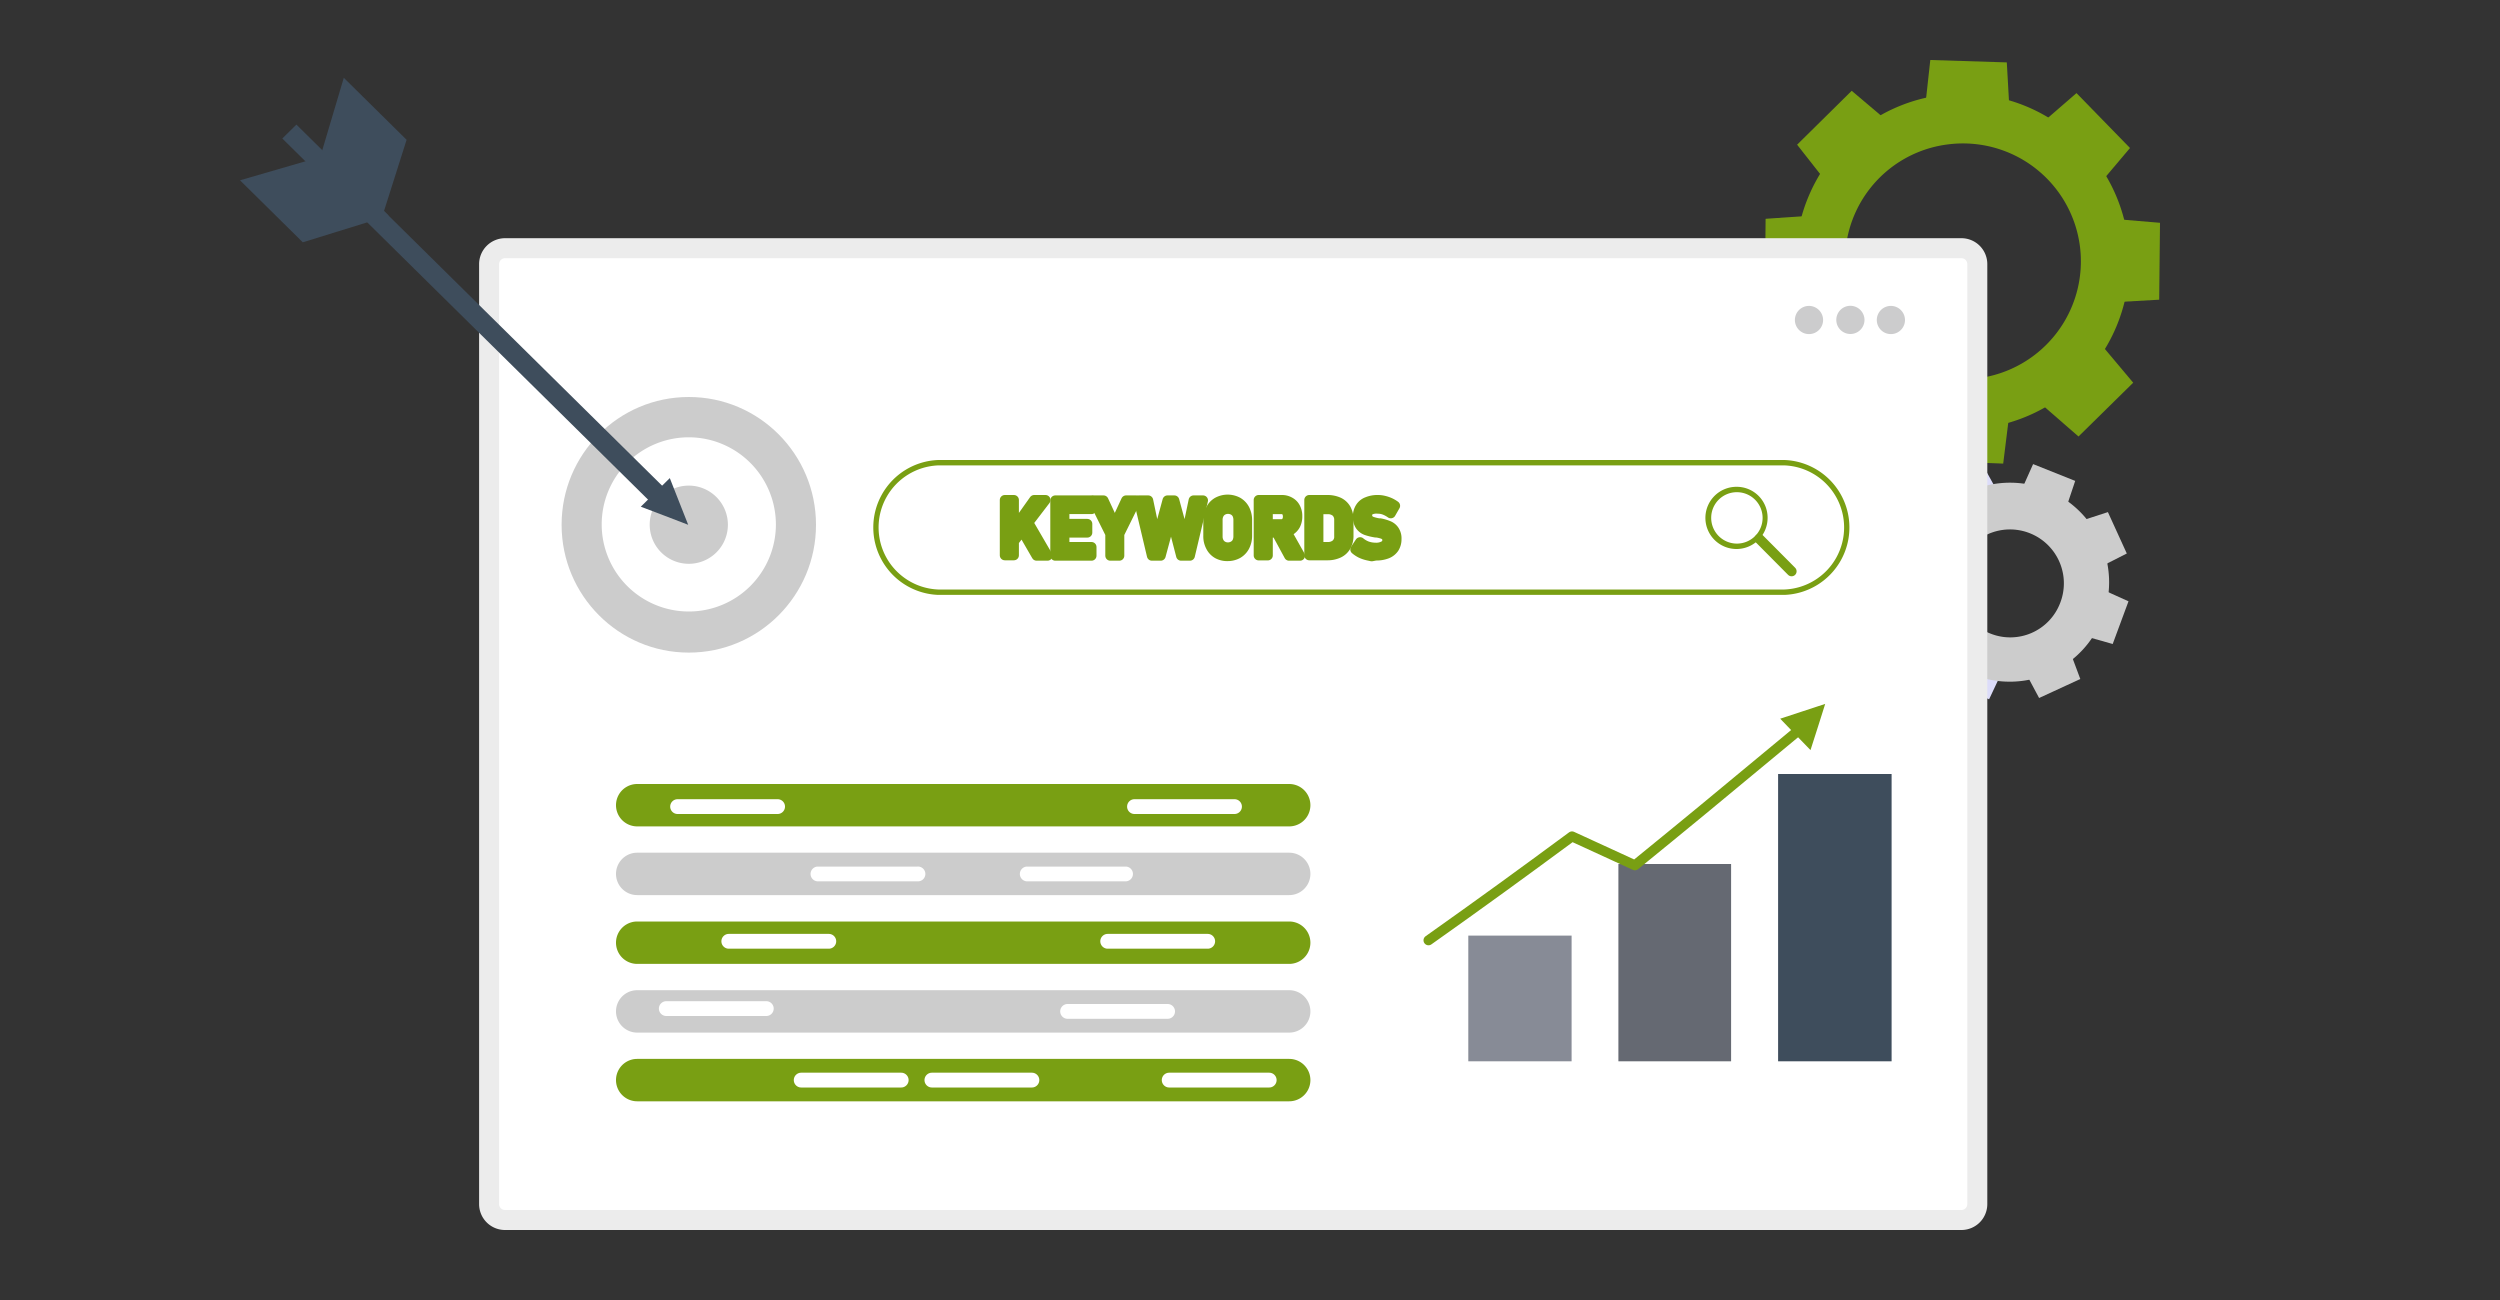
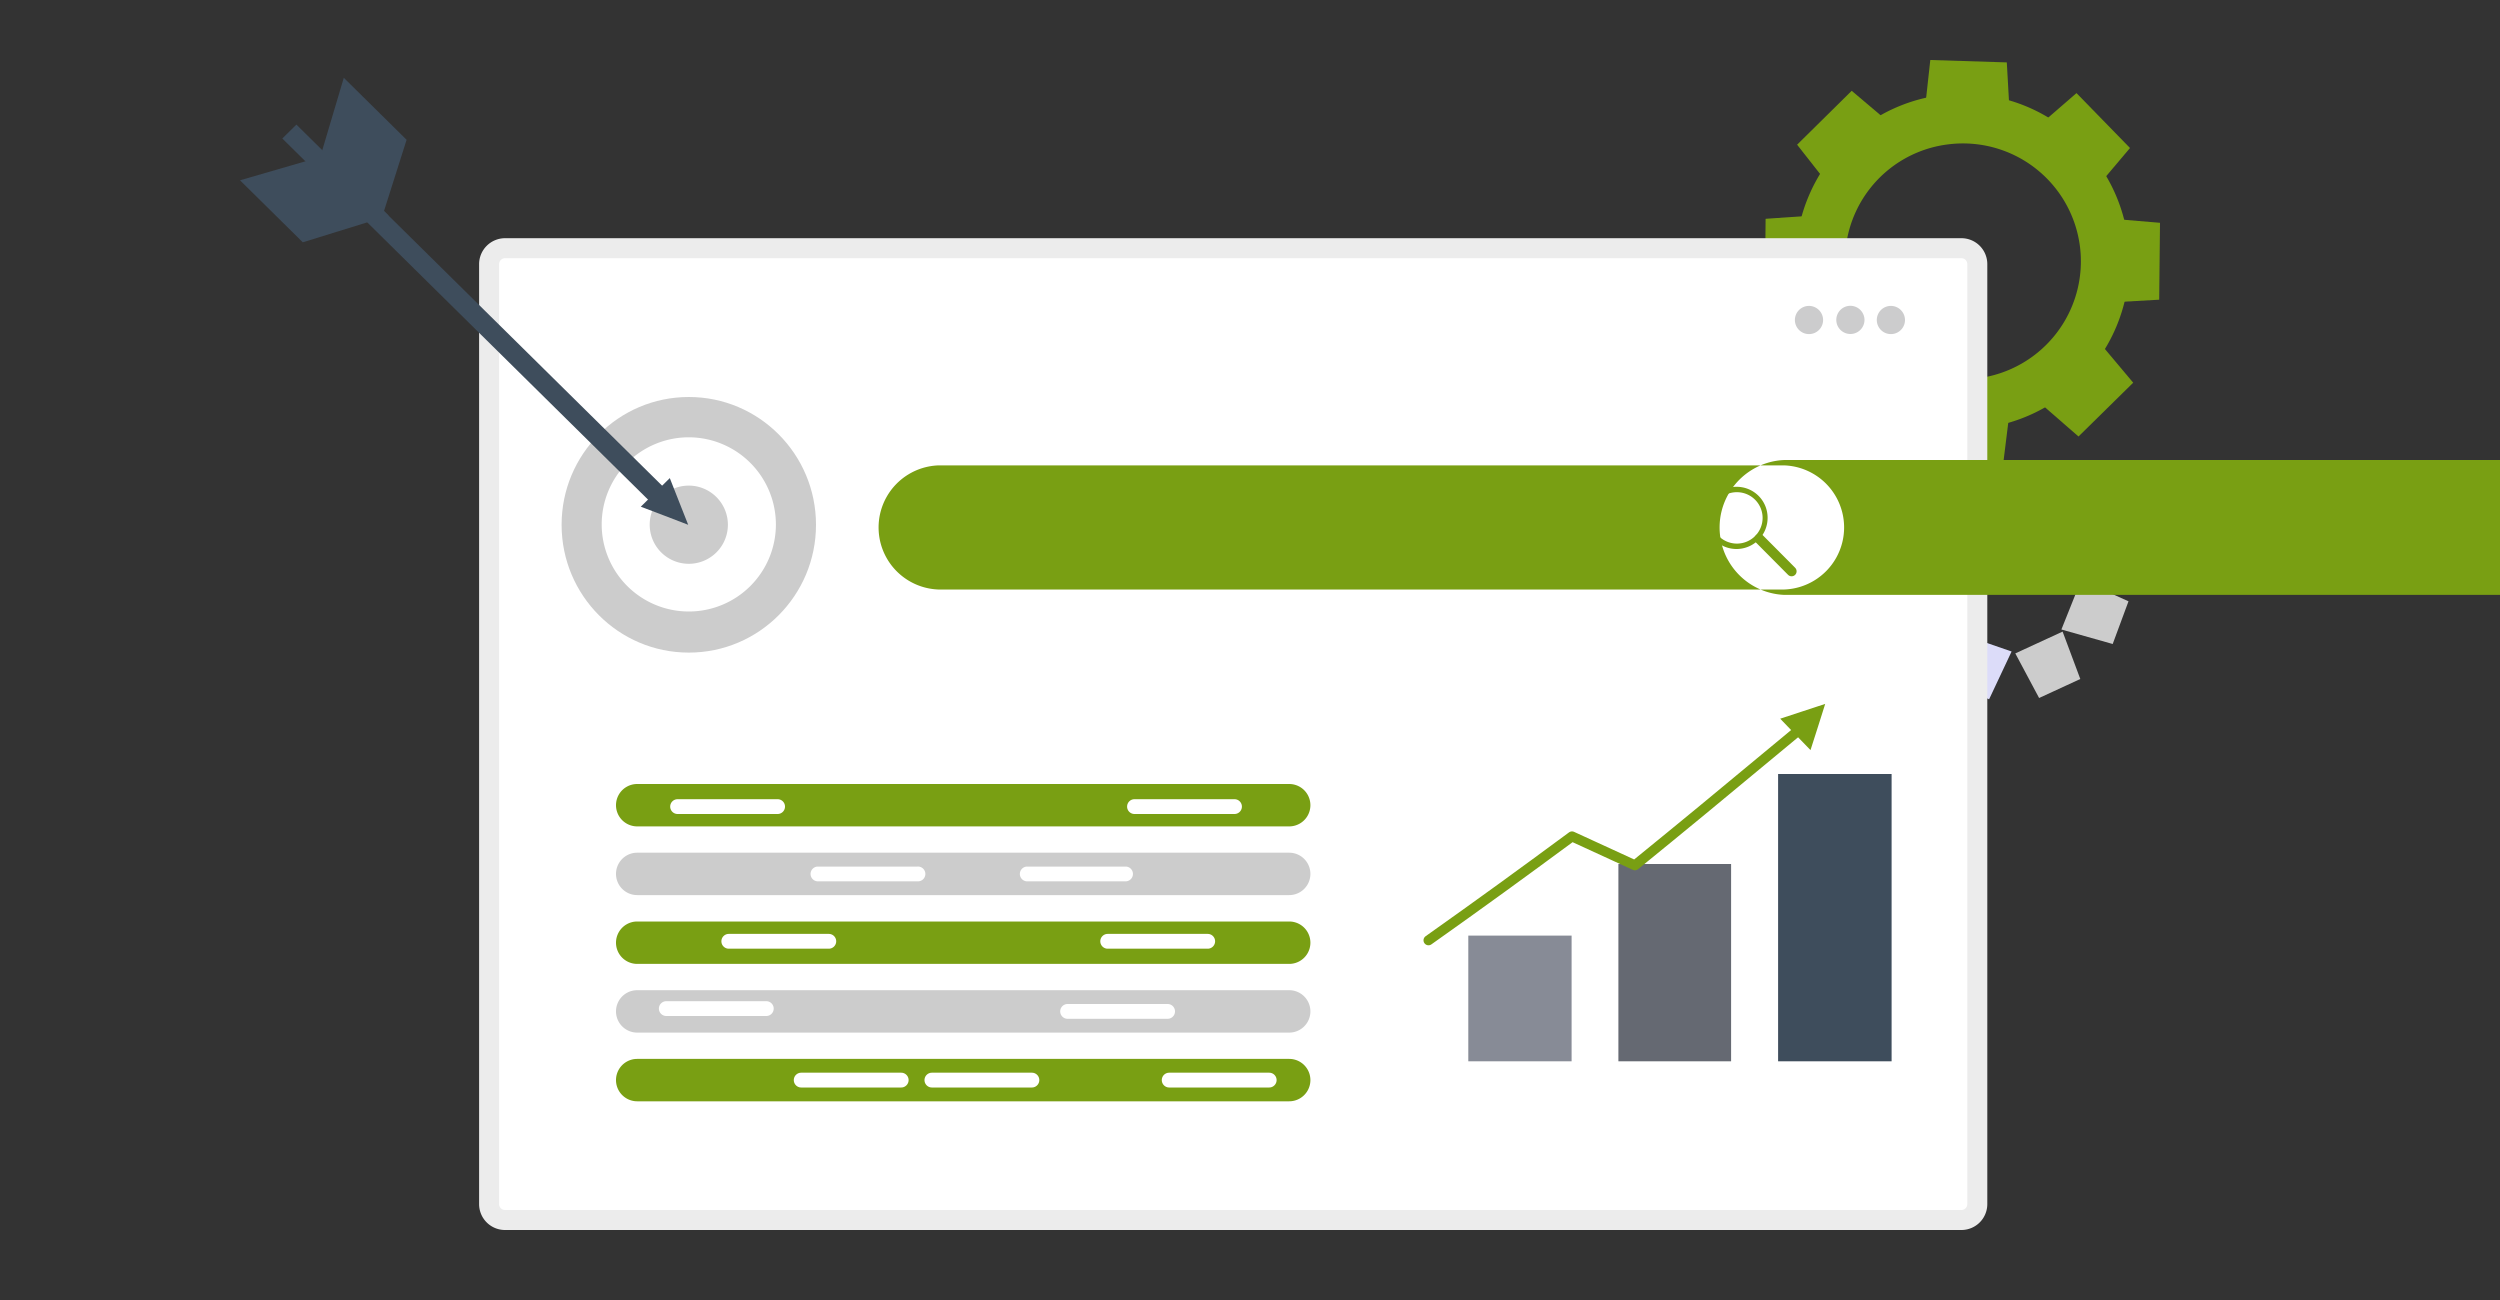
<svg xmlns="http://www.w3.org/2000/svg" viewBox="0 0 250 130">
  <rect x="0" y="0" width="250" height="130" fill="#333333" stroke="none" />
  <defs>
    <style>.a,.n{fill:none;}.b,.d{fill:#ccc;}.c{fill:#dcdcf9;}.d,.g,.o,.p{fill-rule:evenodd;}.e,.g,.p{fill:#799f13;}.f{fill:#b8b8ff;}.h,.i,.o{fill:#fff;}.h{stroke:#ececec;stroke-width:2px;}.h,.n,.p{stroke-linecap:round;stroke-linejoin:round;}.j{fill:#3e4d5c;}.k{fill:#cccccd;}.l{fill:#878b96;}.m{fill:#656972;}.n,.p{stroke:#799f13;}</style>
  </defs>
  <title>資產 26</title>
  <rect class="a" width="250" height="130" />
  <polygon class="b" points="205.95 52.78 208.4 57.52 212.68 55.35 210.79 51.21 205.95 52.78" />
  <polygon class="c" points="189.54 60.98 191.42 65.13 196.18 63.43 193.98 58.62 189.54 60.98" />
  <polygon class="c" points="195.91 53.18 200.83 51.11 198.3 46.54 194.18 48.44 195.91 53.18" />
  <polygon class="b" points="203.91 69.8 208.03 67.9 206.26 63.16 201.53 65.34 203.91 69.8" />
  <polygon class="c" points="193.93 58.3 195.91 53.5 190.94 51.94 189.36 56.21 193.93 58.3" />
  <polygon class="b" points="211.27 64.4 212.85 60.13 208.12 58 206.14 62.95 211.27 64.4" />
  <polygon class="c" points="201.16 65.15 196.18 63.43 194.69 68.25 198.91 69.93 201.16 65.15" />
  <polygon class="b" points="207.52 48.09 203.31 46.41 201.25 51.02 205.95 52.78 207.52 48.09" />
-   <path class="d" d="M199,63.34a5.39,5.39,0,1,1,7-3A5.34,5.34,0,0,1,199,63.34Zm11-9.27a9.88,9.88,0,0,0-13.12-4.9A9.94,9.94,0,1,0,210,54.07Z" />
  <polygon class="e" points="201.9 14.29 208.21 20.47 213 14.8 207.65 9.31 201.9 14.29" />
  <polygon class="f" points="179.48 37.05 184.84 42.54 190.67 37.99 184.35 31.24 179.48 37.05" />
  <polygon class="e" points="184.44 20.49 190.81 13.85 185.17 9.08 179.71 14.47 184.44 20.49" />
  <polygon class="e" points="207.85 43.65 213.32 38.27 208.4 32.41 201.97 38.53 207.85 43.65" />
  <polygon class="e" points="183.97 30.34 184.06 21.36 176.56 21.88 176.49 29.57 183.97 30.34" />
  <polygon class="e" points="215.92 29.97 216 22.28 208.5 21.65 208.61 30.38 215.92 29.97" />
  <polygon class="e" points="201.24 38.93 192.21 38.57 192.68 46.06 200.32 46.36 201.24 38.93" />
  <polygon class="e" points="200.68 6.24 193.03 6 192.17 13.83 201.13 14.2 200.68 6.24" />
  <path class="g" d="M194.79,14.44A11.79,11.79,0,1,1,184.6,27.6,11.74,11.74,0,0,1,194.79,14.44Zm-10.23-.27a16.83,16.83,0,0,0-.24,23.73,16.65,16.65,0,0,0,23.62.23,16.84,16.84,0,0,0,.23-23.73A16.63,16.63,0,0,0,184.56,14.17Z" />
  <path class="h" d="M50.5,122a1.59,1.59,0,0,1-1.59-1.59v-94a1.6,1.6,0,0,1,1.59-1.59H196.14a1.59,1.59,0,0,1,1.59,1.59v94a1.59,1.59,0,0,1-1.59,1.59Z" />
  <ellipse class="b" cx="68.88" cy="52.48" rx="12.72" ry="12.78" />
  <path class="i" d="M77.59,52.48a8.71,8.71,0,1,1-8.71-8.75A8.73,8.73,0,0,1,77.59,52.48Z" />
  <path class="b" d="M72.79,52.48a3.91,3.91,0,1,1-3.91-3.92A3.92,3.92,0,0,1,72.79,52.48Z" />
  <polygon class="j" points="67.63 49.97 66.22 51.36 28.23 13.85 29.64 12.46 67.63 49.97" />
  <polygon class="j" points="40.66 13.98 37.97 22.46 31.82 16.39 34.38 7.78 40.66 13.98" />
  <polygon class="j" points="30.28 24.23 38.87 21.57 32.71 15.5 24 18.03 30.28 24.23" />
  <polygon class="j" points="68.82 52.48 67.9 50.15 66.98 47.81 65.53 49.24 64.08 50.67 66.45 51.57 68.82 52.48" />
  <polygon class="e" points="182.52 70.39 180.27 71.13 178.02 71.87 179.53 73.44 181.05 75.01 181.79 72.7 182.52 70.39" />
  <path class="e" d="M128.92,82.64H63.72a2.12,2.12,0,0,1,0-4.24h65.2a2.12,2.12,0,0,1,0,4.24Z" />
  <path class="b" d="M128.92,89.51H63.72a2.12,2.12,0,0,1,0-4.24h65.2a2.12,2.12,0,0,1,0,4.24Z" />
  <path class="e" d="M128.92,96.39H63.72a2.12,2.12,0,0,1,0-4.24h65.2a2.12,2.12,0,0,1,0,4.24Z" />
  <path class="b" d="M128.92,103.26H63.72a2.12,2.12,0,0,1,0-4.24h65.2a2.12,2.12,0,0,1,0,4.24Z" />
  <path class="e" d="M128.92,110.13H63.72a2.12,2.12,0,0,1,0-4.24h65.2a2.12,2.12,0,0,1,0,4.24Z" />
  <path class="i" d="M77.76,81.4h-10a.74.74,0,1,1,0-1.48h10a.74.74,0,0,1,0,1.48Z" />
  <path class="i" d="M90.12,108.75h-10a.74.74,0,1,1,0-1.48h10a.74.74,0,1,1,0,1.48Z" />
  <path class="i" d="M103.19,108.75h-10a.74.74,0,0,1,0-1.48h10a.74.74,0,0,1,0,1.48Z" />
  <path class="i" d="M126.92,108.75h-10a.74.74,0,0,1,0-1.48h10a.74.74,0,1,1,0,1.48Z" />
  <path class="i" d="M123.45,81.4h-10a.74.74,0,0,1,0-1.48h10a.74.74,0,1,1,0,1.48Z" />
  <path class="i" d="M112.64,88.13h-10a.74.74,0,0,1,0-1.47h10a.74.74,0,0,1,0,1.47Z" />
  <path class="i" d="M116.76,101.88h-10a.74.74,0,0,1,0-1.48h10a.74.74,0,0,1,0,1.48Z" />
  <path class="i" d="M91.71,88.13h-10a.74.74,0,0,1,0-1.47h10a.74.74,0,1,1,0,1.47Z" />
  <path class="i" d="M76.63,101.6h-10a.74.74,0,0,1,0-1.48h10a.74.74,0,0,1,0,1.48Z" />
  <path class="i" d="M82.88,94.87h-10a.74.74,0,0,1,0-1.48h10a.74.74,0,0,1,0,1.48Z" />
  <path class="i" d="M120.77,94.87h-10a.74.74,0,0,1,0-1.48h10a.74.74,0,0,1,0,1.48Z" />
  <path class="k" d="M182.31,32a1.41,1.41,0,1,1-1.41-1.41A1.42,1.42,0,0,1,182.31,32Z" />
  <path class="k" d="M186.45,32A1.41,1.41,0,1,1,185,30.58,1.42,1.42,0,0,1,186.45,32Z" />
  <path class="k" d="M190.5,32a1.41,1.41,0,1,1-1.41-1.41A1.42,1.42,0,0,1,190.5,32Z" />
  <rect class="l" x="146.83" y="93.56" width="10.33" height="12.57" />
  <rect class="m" x="161.84" y="86.4" width="11.27" height="19.73" />
  <rect class="j" x="177.81" y="77.4" width="11.35" height="28.73" />
  <path class="n" d="M180,72.92c-8.9,7.39-11.53,9.56-16.51,13.61l-6.29-2.89c-5.08,3.75-9,6.6-14.35,10.39" />
  <path class="o" d="M94.79,46h84.42a7,7,0,0,1,0,14H94.79a7,7,0,0,1,0-14Z" />
  <path class="p" d="M102,52.7l.75-.57,2,3.44h-1.09Zm-.91.58L103.42,50h1.13l-3.44,4.5ZM100.48,50h.91v5.53h-.91Z" />
  <path class="p" d="M105.91,54.7h3.24v.87h-3.24Zm0-2.31h2.82v.87h-2.82Zm0-2.35h3.24v.87h-3.24Zm-.38,0h.91v5.53h-.91Z" />
  <polygon class="p" points="111.93 53.38 111.93 55.57 111.03 55.57 111.03 53.38 109.37 50.04 110.35 50.04 111.48 52.48 112.61 50.04 113.58 50.04 111.93 53.38" />
-   <polygon class="p" points="116.75 50.04 117.43 50.04 118.52 54.05 119.36 50.04 120.3 50.04 118.99 55.57 118.11 55.57 117.11 51.71 116.07 55.57 115.19 55.57 113.88 50.04 114.82 50.04 115.66 54.05 116.75 50.04" />
  <path class="p" d="M123.35,54.59a.93.93,0,0,0,.37-.39,1.34,1.34,0,0,0,.12-.58V52a1.34,1.34,0,0,0-.12-.58.93.93,0,0,0-.37-.39,1.1,1.1,0,0,0-.55-.14,1.06,1.06,0,0,0-.54.14.93.93,0,0,0-.37.39,1.21,1.21,0,0,0-.13.58v1.63a1.21,1.21,0,0,0,.13.58.93.93,0,0,0,.37.39,1.06,1.06,0,0,0,.54.14A1.1,1.1,0,0,0,123.35,54.59Zm-1.58.79a1.71,1.71,0,0,1-.69-.72,2.17,2.17,0,0,1-.25-1.07V52a2.2,2.2,0,0,1,.25-1.07,1.71,1.71,0,0,1,.69-.72,2.15,2.15,0,0,1,1-.25,2.19,2.19,0,0,1,1,.25,1.77,1.77,0,0,1,.69.72,2.31,2.31,0,0,1,.25,1.07v1.57a2.28,2.28,0,0,1-.25,1.07,1.77,1.77,0,0,1-.69.72,2.08,2.08,0,0,1-1,.25A2,2,0,0,1,121.77,55.38Z" />
  <path class="p" d="M127.58,53.12l.94-.18L130,55.57h-1.09Zm-1.33-.7h1.9a.54.54,0,0,0,.33-.1.65.65,0,0,0,.23-.26,1,1,0,0,0,.08-.4,1,1,0,0,0-.08-.4.63.63,0,0,0-.22-.26.64.64,0,0,0-.34-.09h-1.9V50h1.92a1.56,1.56,0,0,1,.82.21,1.32,1.32,0,0,1,.55.57,1.78,1.78,0,0,1,.19.85,1.84,1.84,0,0,1-.19.86,1.44,1.44,0,0,1-.55.57,1.69,1.69,0,0,1-.82.2h-1.92ZM125.87,50h.91v5.54h-.91Z" />
  <path class="p" d="M131.45,54.7h1.29a1.25,1.25,0,0,0,.87-.28,1,1,0,0,0,.31-.8V52a1.06,1.06,0,0,0-.31-.8,1.25,1.25,0,0,0-.87-.28h-1.29V50h1.27a2.71,2.71,0,0,1,1.15.23,1.66,1.66,0,0,1,.73.68,2.2,2.2,0,0,1,.25,1.07v1.57a2.1,2.1,0,0,1-.25,1.06,1.64,1.64,0,0,1-.72.68,2.6,2.6,0,0,1-1.17.24h-1.26ZM130.93,50h.91v5.53h-.91Z" />
  <path class="p" d="M137.17,55.63l-.37-.08a3.29,3.29,0,0,1-.69-.23,2.76,2.76,0,0,1-.58-.38l.48-.72a2.39,2.39,0,0,0,.71.41,2.64,2.64,0,0,0,.84.14,1.58,1.58,0,0,0,.86-.2.62.62,0,0,0,.31-.56.58.58,0,0,0-.14-.41.81.81,0,0,0-.36-.22,3.62,3.62,0,0,0-.56-.13h-.11a5.53,5.53,0,0,1-.91-.22,1.27,1.27,0,0,1-.61-.45,1.44,1.44,0,0,1-.25-.92,1.63,1.63,0,0,1,.24-.9,1.36,1.36,0,0,1,.68-.56,2.65,2.65,0,0,1,1.07-.2,2.46,2.46,0,0,1,.6.07,3.27,3.27,0,0,1,.58.19,3,3,0,0,1,.55.32l-.43.75a3,3,0,0,0-.65-.35,1.89,1.89,0,0,0-.65-.11A1.47,1.47,0,0,0,137,51a.61.61,0,0,0-.28.54.57.57,0,0,0,.15.42.91.91,0,0,0,.37.22,4.34,4.34,0,0,0,.62.15H138a4.36,4.36,0,0,1,.85.25,1.27,1.27,0,0,1,.57.46,1.41,1.41,0,0,1,.23.87h0a1.62,1.62,0,0,1-.24.89,1.52,1.52,0,0,1-.7.56,2.88,2.88,0,0,1-1.12.19Z" />
-   <path class="g" d="M178.45,46H93.82a6.75,6.75,0,0,0,0,13.49h84.63a6.75,6.75,0,0,0,0-13.49Zm0,.54a6.21,6.21,0,0,1,0,12.41H93.82a6.21,6.21,0,0,1,0-12.41Z" />
+   <path class="g" d="M178.45,46a6.75,6.75,0,0,0,0,13.49h84.63a6.75,6.75,0,0,0,0-13.49Zm0,.54a6.21,6.21,0,0,1,0,12.41H93.82a6.21,6.21,0,0,1,0-12.41Z" />
  <path class="g" d="M173.67,48.68a3.11,3.11,0,1,0,3.09,3.1A3.09,3.09,0,0,0,173.67,48.68Zm0,.54a2.57,2.57,0,1,1-2.55,2.56A2.56,2.56,0,0,1,173.67,49.22Z" />
  <line class="n" x1="179.16" y1="57.13" x2="175.94" y2="53.89" />
</svg>